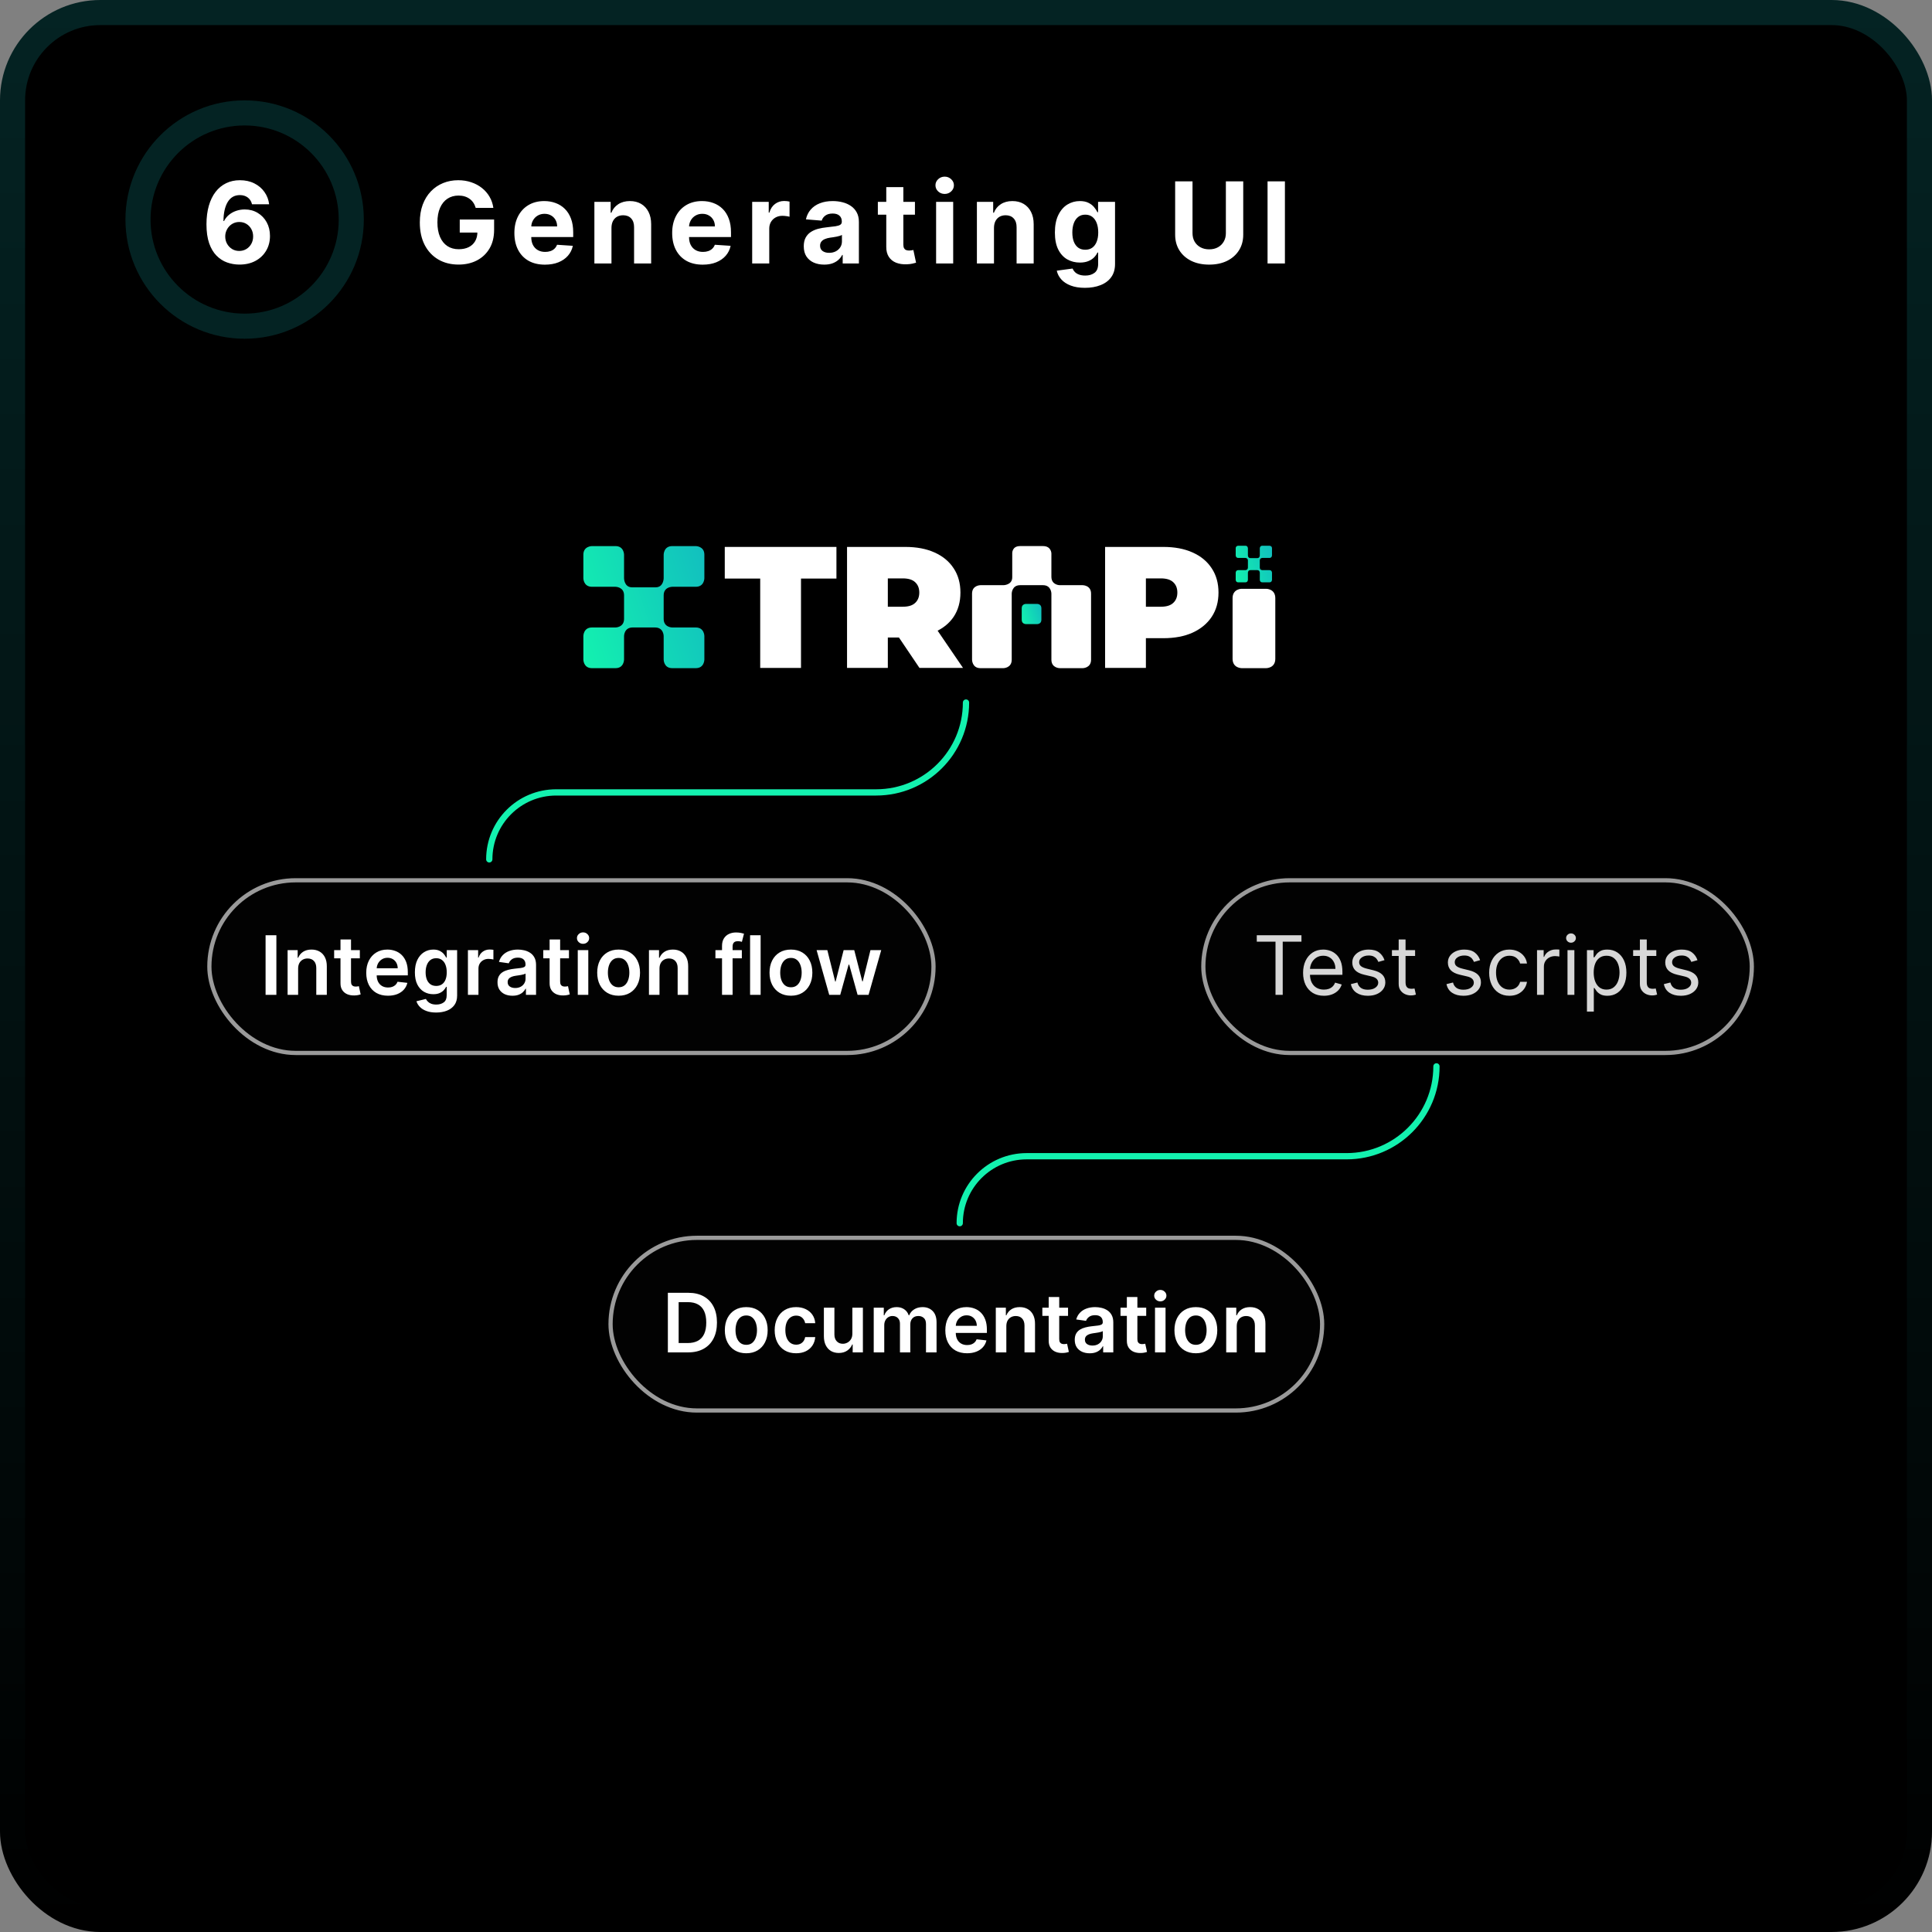
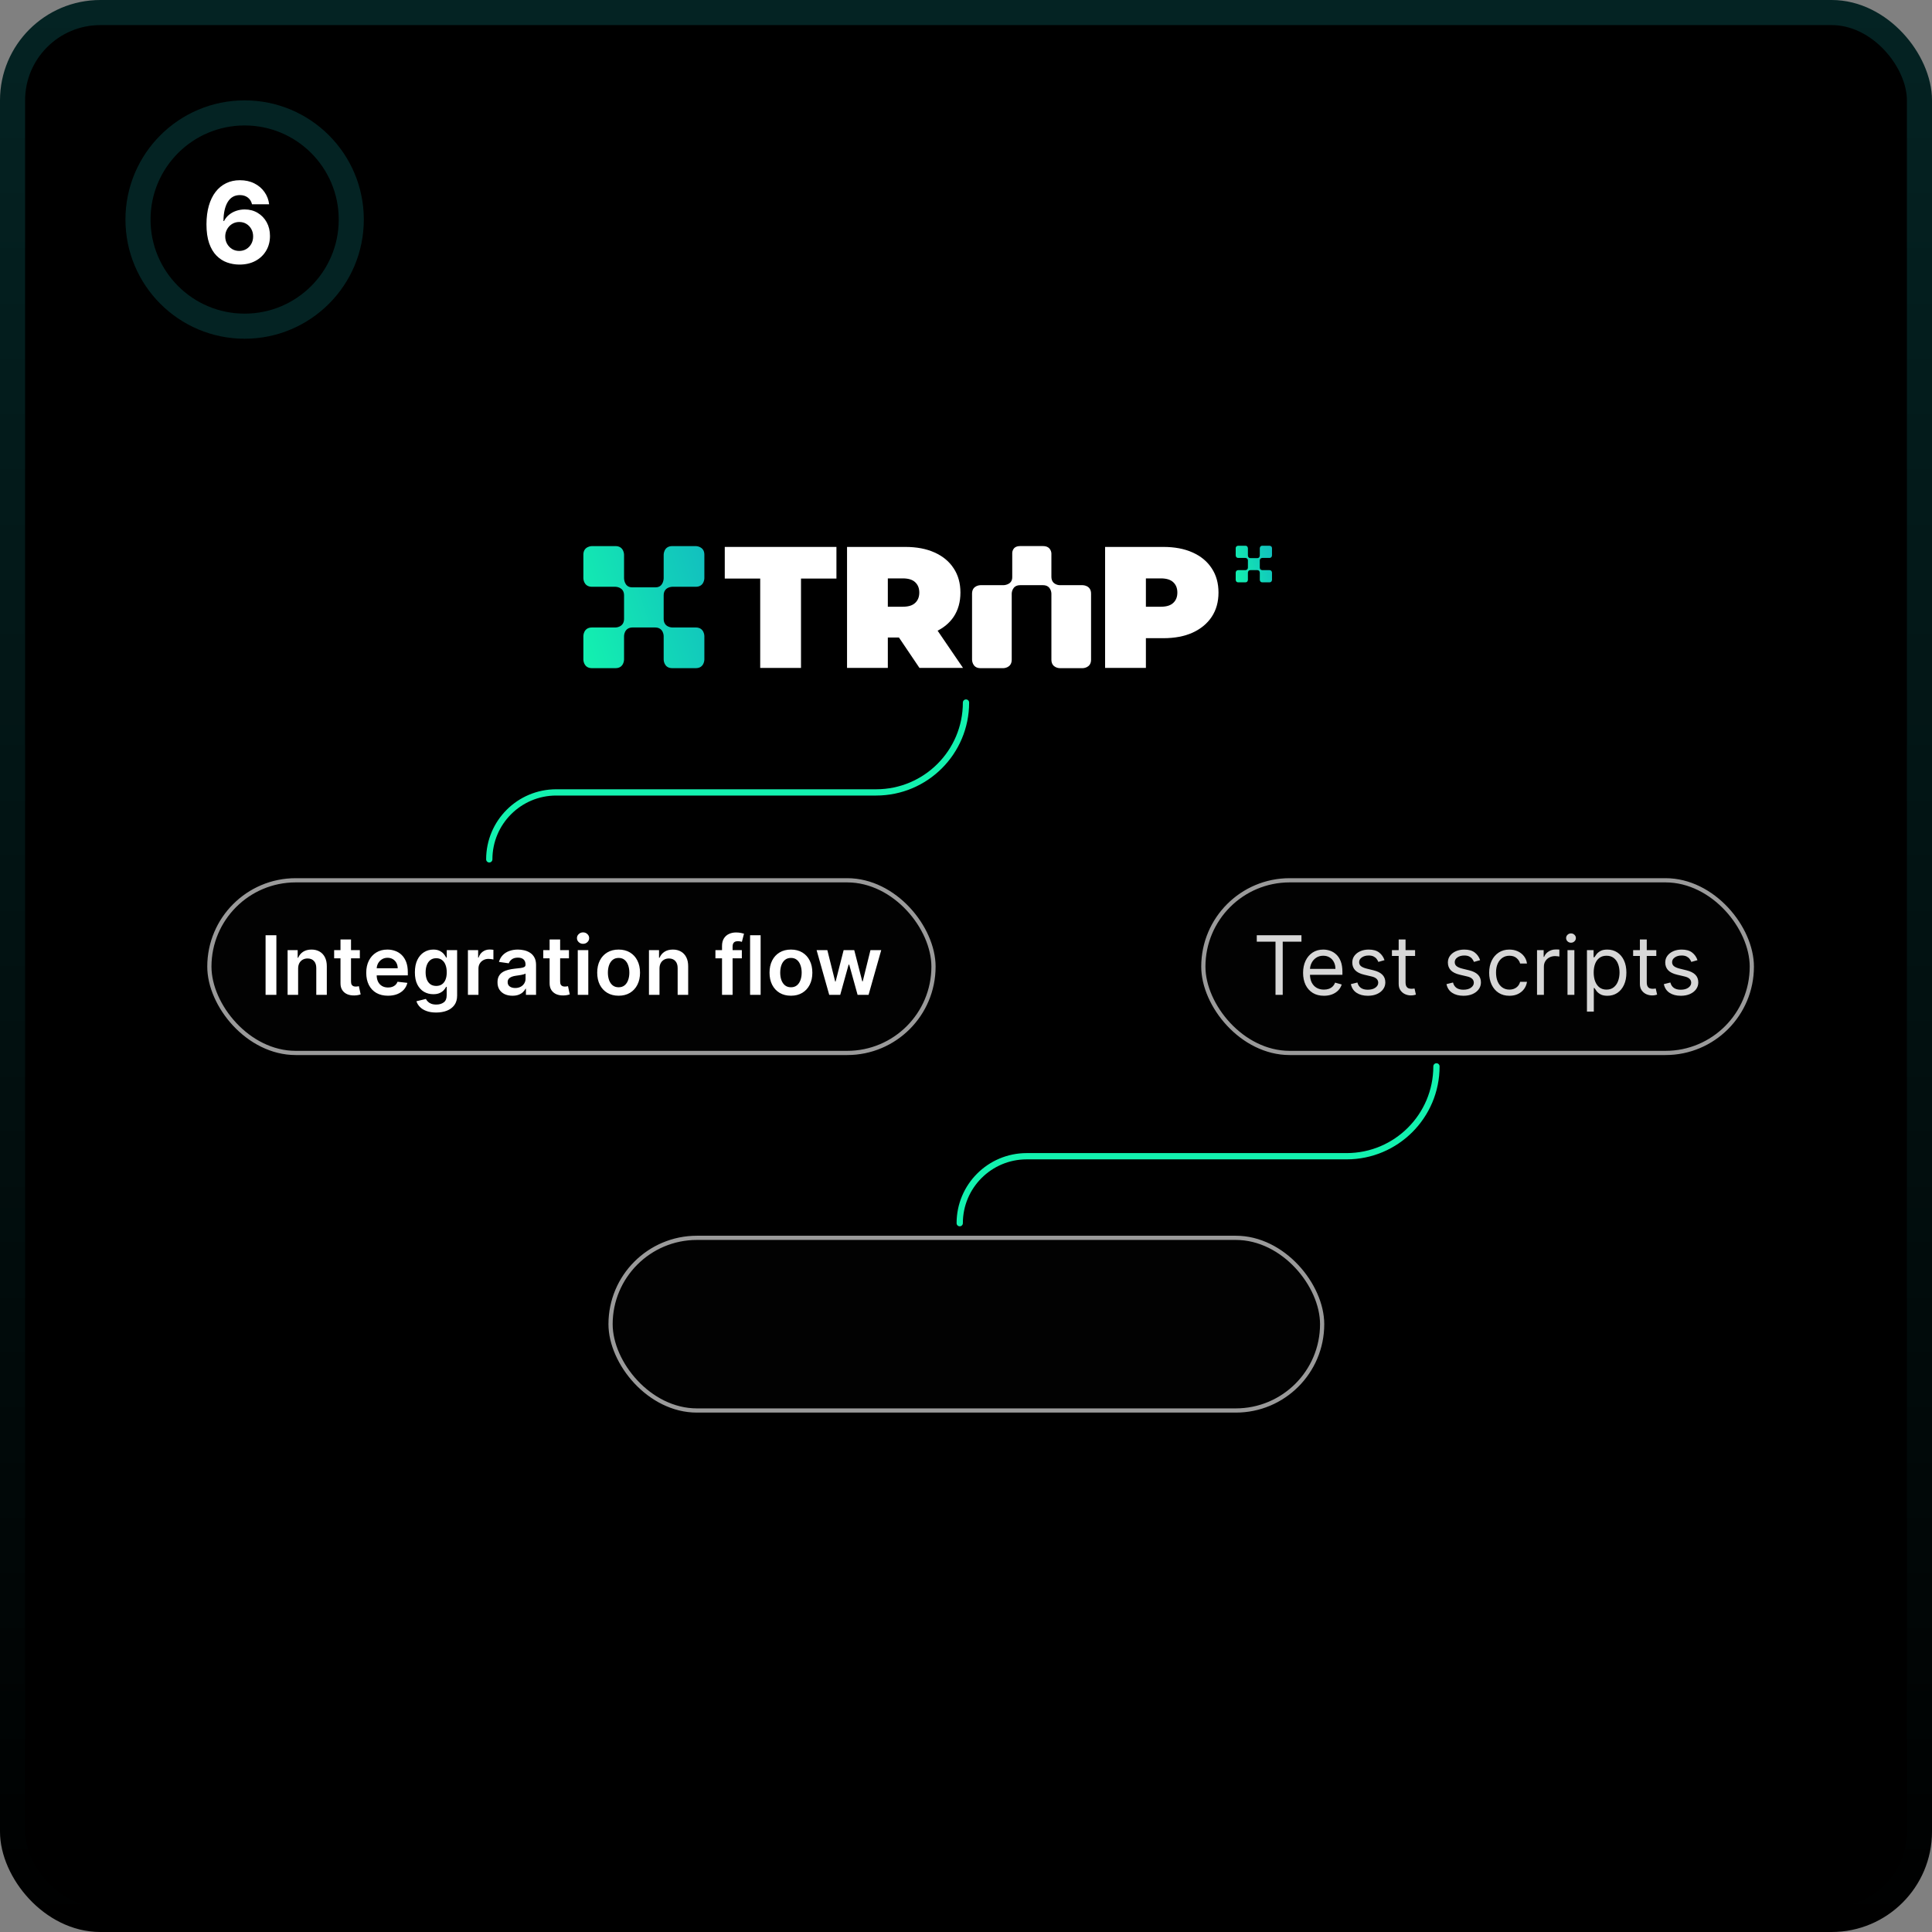
<svg xmlns="http://www.w3.org/2000/svg" width="308" height="308" viewBox="0 0 308 308" fill="none">
  <rect x="0" y="0" width="308" height="308" fill="#808080" stroke="none" />
  <rect x="2" y="2" width="304" height="304" rx="14" fill="black" />
  <rect x="2" y="2" width="304" height="304" rx="14" stroke="url(#paint0_linear_993_11813)" stroke-width="4" />
  <rect x="33.042" y="140" width="116.112" height="28.197" rx="14.098" fill="white" fill-opacity="0.01" />
  <rect x="33.378" y="140.336" width="115.441" height="27.526" rx="13.763" stroke="white" stroke-opacity="0.6" stroke-width="0.671" />
  <path d="M44.06 149.099V158.598H42.339V149.099H44.06ZM47.528 154.424V158.598H45.849V151.474H47.454V152.684H47.537C47.701 152.286 47.962 151.969 48.321 151.734C48.683 151.499 49.13 151.381 49.661 151.381C50.153 151.381 50.581 151.486 50.946 151.697C51.314 151.907 51.598 152.211 51.799 152.61C52.003 153.009 52.104 153.493 52.101 154.062V158.598H50.422V154.322C50.422 153.845 50.298 153.473 50.051 153.204C49.807 152.935 49.468 152.8 49.035 152.8C48.742 152.8 48.48 152.865 48.251 152.995C48.026 153.122 47.848 153.306 47.718 153.547C47.591 153.788 47.528 154.08 47.528 154.424ZM57.365 151.474V152.773H53.27V151.474H57.365ZM54.281 149.767H55.959V156.455C55.959 156.681 55.993 156.854 56.061 156.974C56.133 157.092 56.225 157.172 56.34 157.216C56.454 157.259 56.581 157.281 56.72 157.281C56.825 157.281 56.921 157.273 57.008 157.257C57.097 157.242 57.165 157.228 57.212 157.216L57.495 158.528C57.405 158.559 57.276 158.593 57.11 158.63C56.946 158.667 56.745 158.689 56.507 158.695C56.086 158.707 55.707 158.644 55.37 158.505C55.033 158.363 54.766 158.143 54.568 157.846C54.373 157.55 54.277 157.178 54.281 156.733V149.767ZM61.846 158.737C61.132 158.737 60.515 158.588 59.995 158.292C59.479 157.992 59.082 157.568 58.803 157.021C58.525 156.47 58.386 155.823 58.386 155.078C58.386 154.345 58.525 153.702 58.803 153.148C59.085 152.592 59.477 152.159 59.981 151.85C60.486 151.537 61.078 151.381 61.758 151.381C62.197 151.381 62.611 151.452 63.001 151.595C63.393 151.734 63.74 151.95 64.04 152.244C64.343 152.538 64.581 152.912 64.754 153.366C64.927 153.818 65.013 154.356 65.013 154.98V155.495H59.175V154.363H63.404C63.401 154.042 63.331 153.756 63.196 153.505C63.059 153.252 62.869 153.052 62.625 152.907C62.384 152.762 62.102 152.689 61.781 152.689C61.438 152.689 61.136 152.773 60.877 152.94C60.617 153.103 60.414 153.32 60.269 153.589C60.127 153.855 60.054 154.147 60.051 154.465V155.453C60.051 155.868 60.127 156.223 60.278 156.52C60.43 156.814 60.642 157.039 60.914 157.197C61.186 157.352 61.504 157.429 61.869 157.429C62.113 157.429 62.334 157.395 62.532 157.327C62.73 157.256 62.902 157.152 63.047 157.016C63.192 156.88 63.302 156.712 63.376 156.511L64.944 156.687C64.845 157.101 64.656 157.463 64.378 157.772C64.103 158.078 63.751 158.316 63.321 158.486C62.891 158.653 62.399 158.737 61.846 158.737ZM69.532 161.417C68.929 161.417 68.411 161.335 67.978 161.172C67.545 161.011 67.198 160.794 66.935 160.522C66.672 160.25 66.49 159.949 66.387 159.618L67.899 159.252C67.967 159.391 68.066 159.528 68.196 159.664C68.326 159.803 68.501 159.918 68.72 160.008C68.943 160.1 69.223 160.147 69.56 160.147C70.036 160.147 70.43 160.031 70.742 159.799C71.055 159.57 71.211 159.193 71.211 158.667V157.318H71.127C71.041 157.491 70.914 157.669 70.747 157.851C70.583 158.033 70.365 158.186 70.093 158.31C69.824 158.434 69.486 158.496 69.077 158.496C68.53 158.496 68.034 158.367 67.589 158.111C67.147 157.851 66.794 157.464 66.531 156.951C66.272 156.435 66.142 155.789 66.142 155.013C66.142 154.23 66.272 153.57 66.531 153.032C66.794 152.491 67.148 152.082 67.593 151.803C68.038 151.522 68.535 151.381 69.082 151.381C69.499 151.381 69.843 151.452 70.112 151.595C70.384 151.734 70.6 151.902 70.761 152.1C70.922 152.295 71.044 152.479 71.127 152.652H71.22V151.474H72.876V158.714C72.876 159.323 72.73 159.827 72.44 160.226C72.149 160.624 71.752 160.923 71.248 161.121C70.744 161.318 70.172 161.417 69.532 161.417ZM69.546 157.178C69.901 157.178 70.204 157.092 70.455 156.919C70.705 156.746 70.895 156.497 71.025 156.172C71.155 155.847 71.22 155.458 71.22 155.003C71.22 154.555 71.155 154.162 71.025 153.825C70.898 153.488 70.71 153.227 70.459 153.042C70.212 152.853 69.907 152.759 69.546 152.759C69.172 152.759 68.859 152.856 68.609 153.051C68.359 153.246 68.17 153.513 68.043 153.853C67.916 154.19 67.853 154.574 67.853 155.003C67.853 155.439 67.916 155.821 68.043 156.149C68.173 156.474 68.363 156.727 68.614 156.91C68.867 157.089 69.178 157.178 69.546 157.178ZM74.596 158.598V151.474H76.224V152.661H76.298C76.428 152.25 76.651 151.933 76.966 151.711C77.285 151.485 77.648 151.372 78.056 151.372C78.149 151.372 78.252 151.377 78.367 151.386C78.484 151.392 78.582 151.403 78.659 151.418V152.963C78.588 152.938 78.475 152.916 78.32 152.898C78.169 152.876 78.022 152.865 77.88 152.865C77.574 152.865 77.299 152.932 77.054 153.065C76.813 153.195 76.623 153.376 76.484 153.607C76.345 153.839 76.275 154.107 76.275 154.41V158.598H74.596ZM81.697 158.741C81.245 158.741 80.839 158.661 80.477 158.5C80.118 158.336 79.834 158.095 79.624 157.777C79.416 157.458 79.313 157.066 79.313 156.599C79.313 156.197 79.387 155.864 79.536 155.602C79.684 155.339 79.886 155.129 80.143 154.971C80.4 154.813 80.689 154.694 81.01 154.614C81.335 154.53 81.671 154.47 82.017 154.433C82.434 154.39 82.773 154.351 83.032 154.317C83.292 154.28 83.481 154.224 83.598 154.15C83.719 154.073 83.779 153.954 83.779 153.793V153.765C83.779 153.416 83.676 153.145 83.468 152.953C83.261 152.762 82.963 152.666 82.573 152.666C82.162 152.666 81.836 152.756 81.595 152.935C81.357 153.114 81.196 153.326 81.112 153.57L79.545 153.348C79.668 152.915 79.873 152.553 80.157 152.262C80.442 151.969 80.789 151.749 81.201 151.604C81.612 151.455 82.066 151.381 82.564 151.381C82.907 151.381 83.249 151.421 83.589 151.502C83.929 151.582 84.24 151.715 84.521 151.901C84.802 152.083 85.028 152.332 85.198 152.647C85.371 152.963 85.458 153.357 85.458 153.83V158.598H83.844V157.619H83.788C83.686 157.817 83.543 158.002 83.357 158.176C83.175 158.346 82.944 158.483 82.666 158.588C82.391 158.69 82.068 158.741 81.697 158.741ZM82.133 157.508C82.47 157.508 82.762 157.441 83.009 157.308C83.257 157.172 83.447 156.993 83.58 156.77C83.716 156.548 83.784 156.305 83.784 156.042V155.203C83.731 155.246 83.642 155.286 83.515 155.323C83.391 155.36 83.252 155.393 83.097 155.421C82.943 155.449 82.79 155.473 82.638 155.495C82.487 155.517 82.355 155.535 82.244 155.551C81.994 155.585 81.769 155.64 81.572 155.718C81.374 155.795 81.218 155.903 81.103 156.042C80.989 156.178 80.931 156.355 80.931 156.571C80.931 156.88 81.044 157.114 81.27 157.271C81.496 157.429 81.783 157.508 82.133 157.508ZM90.703 151.474V152.773H86.608V151.474H90.703ZM87.619 149.767H89.298V156.455C89.298 156.681 89.332 156.854 89.4 156.974C89.471 157.092 89.564 157.172 89.678 157.216C89.793 157.259 89.92 157.281 90.059 157.281C90.164 157.281 90.26 157.273 90.346 157.257C90.436 157.242 90.504 157.228 90.55 157.216L90.833 158.528C90.743 158.559 90.615 158.593 90.448 158.63C90.284 158.667 90.083 158.689 89.845 158.695C89.425 158.707 89.046 158.644 88.709 158.505C88.372 158.363 88.105 158.143 87.907 157.846C87.712 157.55 87.616 157.178 87.619 156.733V149.767ZM92.107 158.598V151.474H93.786V158.598H92.107ZM92.951 150.463C92.686 150.463 92.457 150.375 92.265 150.199C92.073 150.019 91.978 149.804 91.978 149.554C91.978 149.3 92.073 149.086 92.265 148.909C92.457 148.73 92.686 148.64 92.951 148.64C93.221 148.64 93.449 148.73 93.638 148.909C93.83 149.086 93.925 149.3 93.925 149.554C93.925 149.804 93.83 150.019 93.638 150.199C93.449 150.375 93.221 150.463 92.951 150.463ZM98.62 158.737C97.924 158.737 97.322 158.584 96.811 158.278C96.301 157.972 95.905 157.543 95.624 156.993C95.346 156.443 95.207 155.8 95.207 155.064C95.207 154.328 95.346 153.683 95.624 153.13C95.905 152.576 96.301 152.146 96.811 151.84C97.322 151.534 97.924 151.381 98.62 151.381C99.316 151.381 99.919 151.534 100.429 151.84C100.939 152.146 101.333 152.576 101.611 153.13C101.893 153.683 102.033 154.328 102.033 155.064C102.033 155.8 101.893 156.443 101.611 156.993C101.333 157.543 100.939 157.972 100.429 158.278C99.919 158.584 99.316 158.737 98.62 158.737ZM98.629 157.392C99.007 157.392 99.322 157.288 99.575 157.081C99.829 156.871 100.018 156.589 100.141 156.237C100.268 155.885 100.331 155.492 100.331 155.059C100.331 154.623 100.268 154.229 100.141 153.876C100.018 153.521 99.829 153.238 99.575 153.028C99.322 152.817 99.007 152.712 98.629 152.712C98.243 152.712 97.921 152.817 97.665 153.028C97.411 153.238 97.221 153.521 97.094 153.876C96.971 154.229 96.909 154.623 96.909 155.059C96.909 155.492 96.971 155.885 97.094 156.237C97.221 156.589 97.411 156.871 97.665 157.081C97.921 157.288 98.243 157.392 98.629 157.392ZM105.137 154.424V158.598H103.458V151.474H105.063V152.684H105.147C105.31 152.286 105.572 151.969 105.93 151.734C106.292 151.499 106.739 151.381 107.271 151.381C107.762 151.381 108.191 151.486 108.555 151.697C108.923 151.907 109.208 152.211 109.409 152.61C109.613 153.009 109.713 153.493 109.71 154.062V158.598H108.031V154.322C108.031 153.845 107.908 153.473 107.66 153.204C107.416 152.935 107.077 152.8 106.645 152.8C106.351 152.8 106.09 152.865 105.861 152.995C105.635 153.122 105.457 153.306 105.327 153.547C105.201 153.788 105.137 154.08 105.137 154.424ZM118.265 151.474V152.773H114.053V151.474H118.265ZM115.106 158.598V150.802C115.106 150.322 115.205 149.923 115.403 149.605C115.604 149.287 115.873 149.048 116.21 148.891C116.547 148.733 116.921 148.654 117.332 148.654C117.623 148.654 117.881 148.677 118.107 148.724C118.333 148.77 118.5 148.812 118.608 148.849L118.274 150.148C118.203 150.126 118.113 150.104 118.005 150.083C117.897 150.058 117.776 150.046 117.643 150.046C117.331 150.046 117.11 150.121 116.98 150.273C116.853 150.421 116.79 150.635 116.79 150.913V158.598H115.106ZM121.258 149.099V158.598H119.579V149.099H121.258ZM126.092 158.737C125.396 158.737 124.793 158.584 124.283 158.278C123.773 157.972 123.377 157.543 123.096 156.993C122.818 156.443 122.679 155.8 122.679 155.064C122.679 154.328 122.818 153.683 123.096 153.13C123.377 152.576 123.773 152.146 124.283 151.84C124.793 151.534 125.396 151.381 126.092 151.381C126.788 151.381 127.391 151.534 127.901 151.84C128.411 152.146 128.805 152.576 129.083 153.13C129.365 153.683 129.505 154.328 129.505 155.064C129.505 155.8 129.365 156.443 129.083 156.993C128.805 157.543 128.411 157.972 127.901 158.278C127.391 158.584 126.788 158.737 126.092 158.737ZM126.101 157.392C126.478 157.392 126.794 157.288 127.047 157.081C127.301 156.871 127.489 156.589 127.613 156.237C127.74 155.885 127.803 155.492 127.803 155.059C127.803 154.623 127.74 154.229 127.613 153.876C127.489 153.521 127.301 153.238 127.047 153.028C126.794 152.817 126.478 152.712 126.101 152.712C125.715 152.712 125.393 152.817 125.137 153.028C124.883 153.238 124.693 153.521 124.566 153.876C124.442 154.229 124.381 154.623 124.381 155.059C124.381 155.492 124.442 155.885 124.566 156.237C124.693 156.589 124.883 156.871 125.137 157.081C125.393 157.288 125.715 157.392 126.101 157.392ZM132.196 158.598L130.184 151.474H131.895L133.147 156.483H133.212L134.492 151.474H136.185L137.465 156.455H137.535L138.768 151.474H140.484L138.467 158.598H136.718L135.383 153.784H135.285L133.95 158.598H132.196Z" fill="white" />
  <rect x="97" y="197" width="114.112" height="28.197" rx="14.098" fill="white" fill-opacity="0.01" />
  <rect x="97.336" y="197.336" width="113.441" height="27.526" rx="13.763" stroke="white" stroke-opacity="0.6" stroke-width="0.671" />
-   <path d="M109.689 215.598H106.471V206.099H109.754C110.697 206.099 111.507 206.29 112.184 206.67C112.865 207.047 113.387 207.59 113.752 208.298C114.117 209.006 114.299 209.853 114.299 210.839C114.299 211.829 114.115 212.679 113.747 213.39C113.383 214.101 112.855 214.647 112.166 215.027C111.48 215.408 110.654 215.598 109.689 215.598ZM108.191 214.109H109.606C110.268 214.109 110.819 213.988 111.262 213.747C111.704 213.503 112.036 213.14 112.259 212.657C112.481 212.172 112.593 211.566 112.593 210.839C112.593 210.113 112.481 209.51 112.259 209.031C112.036 208.548 111.707 208.188 111.271 207.95C110.838 207.709 110.3 207.588 109.657 207.588H108.191V214.109ZM118.967 215.737C118.272 215.737 117.669 215.584 117.159 215.278C116.648 214.972 116.253 214.543 115.971 213.993C115.693 213.443 115.554 212.8 115.554 212.064C115.554 211.328 115.693 210.683 115.971 210.13C116.253 209.576 116.648 209.146 117.159 208.84C117.669 208.534 118.272 208.381 118.967 208.381C119.663 208.381 120.266 208.534 120.776 208.84C121.286 209.146 121.68 209.576 121.959 210.13C122.24 210.683 122.381 211.328 122.381 212.064C122.381 212.8 122.24 213.443 121.959 213.993C121.68 214.543 121.286 214.972 120.776 215.278C120.266 215.584 119.663 215.737 118.967 215.737ZM118.977 214.392C119.354 214.392 119.669 214.288 119.923 214.081C120.176 213.871 120.365 213.589 120.488 213.237C120.615 212.885 120.679 212.492 120.679 212.059C120.679 211.623 120.615 211.229 120.488 210.876C120.365 210.521 120.176 210.238 119.923 210.028C119.669 209.817 119.354 209.712 118.977 209.712C118.59 209.712 118.268 209.817 118.012 210.028C117.758 210.238 117.568 210.521 117.441 210.876C117.318 211.229 117.256 211.623 117.256 212.059C117.256 212.492 117.318 212.885 117.441 213.237C117.568 213.589 117.758 213.871 118.012 214.081C118.268 214.288 118.59 214.392 118.977 214.392ZM126.913 215.737C126.202 215.737 125.591 215.581 125.081 215.268C124.574 214.956 124.183 214.525 123.908 213.974C123.636 213.421 123.5 212.784 123.5 212.064C123.5 211.34 123.639 210.702 123.917 210.148C124.195 209.592 124.588 209.159 125.095 208.85C125.605 208.537 126.208 208.381 126.904 208.381C127.482 208.381 127.994 208.488 128.439 208.701C128.887 208.912 129.244 209.21 129.51 209.596C129.776 209.98 129.927 210.428 129.965 210.941H128.36C128.295 210.598 128.14 210.312 127.896 210.083C127.655 209.851 127.332 209.735 126.927 209.735C126.584 209.735 126.282 209.828 126.022 210.014C125.763 210.196 125.56 210.459 125.415 210.802C125.273 211.145 125.202 211.557 125.202 212.036C125.202 212.521 125.273 212.939 125.415 213.288C125.557 213.634 125.757 213.902 126.013 214.09C126.273 214.276 126.577 214.369 126.927 214.369C127.174 214.369 127.395 214.322 127.59 214.23C127.788 214.134 127.953 213.996 128.086 213.817C128.219 213.637 128.31 213.419 128.36 213.163H129.965C129.924 213.667 129.776 214.114 129.519 214.503C129.263 214.89 128.913 215.193 128.471 215.412C128.029 215.629 127.51 215.737 126.913 215.737ZM135.884 212.602V208.474H137.562V215.598H135.935V214.332H135.86C135.7 214.73 135.435 215.057 135.067 215.31C134.702 215.564 134.253 215.69 133.718 215.69C133.251 215.69 132.838 215.587 132.479 215.38C132.124 215.169 131.846 214.865 131.645 214.466C131.444 214.064 131.343 213.579 131.343 213.01V208.474H133.022V212.75C133.022 213.201 133.146 213.56 133.393 213.826C133.64 214.092 133.965 214.225 134.367 214.225C134.614 214.225 134.854 214.165 135.086 214.044C135.318 213.923 135.508 213.744 135.656 213.506C135.808 213.265 135.884 212.963 135.884 212.602ZM139.289 215.598V208.474H140.894V209.684H140.977C141.125 209.276 141.371 208.958 141.714 208.729C142.058 208.497 142.467 208.381 142.943 208.381C143.426 208.381 143.832 208.499 144.163 208.734C144.497 208.966 144.732 209.283 144.868 209.684H144.942C145.1 209.289 145.366 208.973 145.74 208.738C146.117 208.5 146.564 208.381 147.08 208.381C147.736 208.381 148.271 208.588 148.685 209.003C149.099 209.417 149.306 210.021 149.306 210.816V215.598H147.623V211.076C147.623 210.634 147.505 210.311 147.27 210.107C147.036 209.899 146.748 209.796 146.408 209.796C146.003 209.796 145.686 209.923 145.457 210.176C145.231 210.427 145.119 210.753 145.119 211.155V215.598H143.472V211.006C143.472 210.638 143.361 210.345 143.138 210.125C142.919 209.906 142.631 209.796 142.276 209.796C142.034 209.796 141.815 209.858 141.617 209.981C141.419 210.102 141.261 210.273 141.144 210.496C141.026 210.716 140.968 210.972 140.968 211.266V215.598H139.289ZM154.163 215.737C153.449 215.737 152.832 215.588 152.313 215.292C151.797 214.992 151.399 214.568 151.121 214.021C150.843 213.47 150.704 212.823 150.704 212.078C150.704 211.345 150.843 210.702 151.121 210.148C151.402 209.592 151.795 209.159 152.299 208.85C152.803 208.537 153.395 208.381 154.075 208.381C154.514 208.381 154.929 208.452 155.318 208.595C155.711 208.734 156.057 208.95 156.357 209.244C156.66 209.538 156.898 209.912 157.071 210.366C157.244 210.818 157.331 211.356 157.331 211.98V212.495H151.492V211.363H155.722C155.719 211.042 155.649 210.756 155.513 210.505C155.377 210.252 155.187 210.052 154.943 209.907C154.701 209.762 154.42 209.689 154.098 209.689C153.755 209.689 153.454 209.773 153.194 209.94C152.934 210.103 152.732 210.32 152.587 210.589C152.444 210.855 152.372 211.147 152.369 211.465V212.453C152.369 212.868 152.444 213.223 152.596 213.52C152.747 213.814 152.959 214.039 153.231 214.197C153.503 214.352 153.822 214.429 154.187 214.429C154.431 214.429 154.652 214.395 154.85 214.327C155.048 214.256 155.219 214.152 155.365 214.016C155.51 213.88 155.62 213.712 155.694 213.511L157.261 213.687C157.163 214.101 156.974 214.463 156.696 214.772C156.42 215.078 156.068 215.316 155.638 215.486C155.208 215.653 154.717 215.737 154.163 215.737ZM160.43 211.424V215.598H158.751V208.474H160.356V209.684H160.439C160.603 209.286 160.865 208.969 161.223 208.734C161.585 208.499 162.032 208.381 162.564 208.381C163.055 208.381 163.483 208.486 163.848 208.697C164.216 208.907 164.501 209.211 164.702 209.61C164.906 210.009 165.006 210.493 165.003 211.062V215.598H163.324V211.322C163.324 210.845 163.201 210.473 162.953 210.204C162.709 209.935 162.37 209.8 161.937 209.8C161.644 209.8 161.382 209.865 161.154 209.995C160.928 210.122 160.75 210.306 160.62 210.547C160.494 210.788 160.43 211.08 160.43 211.424ZM170.267 208.474V209.773H166.172V208.474H170.267ZM167.183 206.767H168.862V213.455C168.862 213.681 168.896 213.854 168.964 213.974C169.035 214.092 169.128 214.172 169.242 214.216C169.356 214.259 169.483 214.281 169.622 214.281C169.727 214.281 169.823 214.273 169.91 214.257C170 214.242 170.068 214.228 170.114 214.216L170.397 215.528C170.307 215.559 170.179 215.593 170.012 215.63C169.848 215.667 169.647 215.689 169.409 215.695C168.988 215.707 168.61 215.644 168.273 215.505C167.936 215.363 167.668 215.143 167.47 214.846C167.276 214.55 167.18 214.178 167.183 213.733V206.767ZM173.721 215.741C173.27 215.741 172.863 215.661 172.501 215.5C172.143 215.336 171.858 215.095 171.648 214.777C171.441 214.458 171.337 214.066 171.337 213.599C171.337 213.197 171.411 212.864 171.56 212.602C171.708 212.339 171.911 212.129 172.167 211.971C172.424 211.813 172.713 211.694 173.035 211.614C173.359 211.53 173.695 211.47 174.041 211.433C174.458 211.39 174.797 211.351 175.057 211.317C175.316 211.28 175.505 211.224 175.622 211.15C175.743 211.073 175.803 210.954 175.803 210.793V210.765C175.803 210.416 175.7 210.145 175.493 209.953C175.285 209.762 174.987 209.666 174.597 209.666C174.186 209.666 173.86 209.756 173.619 209.935C173.381 210.114 173.22 210.326 173.137 210.57L171.569 210.348C171.693 209.915 171.897 209.553 172.181 209.262C172.466 208.969 172.813 208.749 173.225 208.604C173.636 208.455 174.09 208.381 174.588 208.381C174.931 208.381 175.273 208.421 175.613 208.502C175.953 208.582 176.264 208.715 176.545 208.901C176.827 209.083 177.052 209.332 177.222 209.647C177.396 209.963 177.482 210.357 177.482 210.83V215.598H175.868V214.619H175.813C175.711 214.817 175.567 215.002 175.381 215.176C175.199 215.346 174.969 215.483 174.69 215.588C174.415 215.69 174.092 215.741 173.721 215.741ZM174.157 214.508C174.494 214.508 174.786 214.441 175.033 214.308C175.281 214.172 175.471 213.993 175.604 213.77C175.74 213.548 175.808 213.305 175.808 213.042V212.203C175.755 212.246 175.666 212.286 175.539 212.323C175.415 212.36 175.276 212.393 175.122 212.421C174.967 212.449 174.814 212.473 174.662 212.495C174.511 212.517 174.38 212.535 174.268 212.551C174.018 212.585 173.794 212.64 173.596 212.718C173.398 212.795 173.242 212.903 173.127 213.042C173.013 213.178 172.956 213.355 172.956 213.571C172.956 213.88 173.069 214.114 173.294 214.271C173.52 214.429 173.808 214.508 174.157 214.508ZM182.728 208.474V209.773H178.632V208.474H182.728ZM179.643 206.767H181.322V213.455C181.322 213.681 181.356 213.854 181.424 213.974C181.495 214.092 181.588 214.172 181.703 214.216C181.817 214.259 181.944 214.281 182.083 214.281C182.188 214.281 182.284 214.273 182.37 214.257C182.46 214.242 182.528 214.228 182.574 214.216L182.857 215.528C182.768 215.559 182.639 215.593 182.472 215.63C182.309 215.667 182.108 215.689 181.87 215.695C181.449 215.707 181.07 215.644 180.733 215.505C180.396 215.363 180.129 215.143 179.931 214.846C179.736 214.55 179.64 214.178 179.643 213.733V206.767ZM184.132 215.598V208.474H185.81V215.598H184.132ZM184.976 207.463C184.71 207.463 184.481 207.375 184.289 207.199C184.098 207.019 184.002 206.804 184.002 206.554C184.002 206.3 184.098 206.086 184.289 205.909C184.481 205.73 184.71 205.64 184.976 205.64C185.245 205.64 185.473 205.73 185.662 205.909C185.854 206.086 185.95 206.3 185.95 206.554C185.95 206.804 185.854 207.019 185.662 207.199C185.473 207.375 185.245 207.463 184.976 207.463ZM190.644 215.737C189.949 215.737 189.346 215.584 188.835 215.278C188.325 214.972 187.93 214.543 187.648 213.993C187.37 213.443 187.231 212.8 187.231 212.064C187.231 211.328 187.37 210.683 187.648 210.13C187.93 209.576 188.325 209.146 188.835 208.84C189.346 208.534 189.949 208.381 190.644 208.381C191.34 208.381 191.943 208.534 192.453 208.84C192.963 209.146 193.357 209.576 193.636 210.13C193.917 210.683 194.058 211.328 194.058 212.064C194.058 212.8 193.917 213.443 193.636 213.993C193.357 214.543 192.963 214.972 192.453 215.278C191.943 215.584 191.34 215.737 190.644 215.737ZM190.653 214.392C191.031 214.392 191.346 214.288 191.6 214.081C191.853 213.871 192.042 213.589 192.165 213.237C192.292 212.885 192.356 212.492 192.356 212.059C192.356 211.623 192.292 211.229 192.165 210.876C192.042 210.521 191.853 210.238 191.6 210.028C191.346 209.817 191.031 209.712 190.653 209.712C190.267 209.712 189.945 209.817 189.689 210.028C189.435 210.238 189.245 210.521 189.118 210.876C188.995 211.229 188.933 211.623 188.933 212.059C188.933 212.492 188.995 212.885 189.118 213.237C189.245 213.589 189.435 213.871 189.689 214.081C189.945 214.288 190.267 214.392 190.653 214.392ZM197.161 211.424V215.598H195.483V208.474H197.087V209.684H197.171C197.335 209.286 197.596 208.969 197.955 208.734C198.316 208.499 198.763 208.381 199.295 208.381C199.786 208.381 200.215 208.486 200.58 208.697C200.947 208.907 201.232 209.211 201.433 209.61C201.637 210.009 201.737 210.493 201.734 211.062V215.598H200.055V211.322C200.055 210.845 199.932 210.473 199.684 210.204C199.44 209.935 199.102 209.8 198.669 209.8C198.375 209.8 198.114 209.865 197.885 209.995C197.659 210.122 197.481 210.306 197.352 210.547C197.225 210.788 197.161 211.08 197.161 211.424Z" fill="white" />
  <rect x="191.5" y="140" width="88.112" height="28.197" rx="14.098" fill="white" fill-opacity="0.01" />
  <rect x="191.836" y="140.336" width="87.441" height="27.526" rx="13.763" stroke="white" stroke-opacity="0.6" stroke-width="0.671" />
  <path d="M200.355 150.12V149.099H207.478V150.12H204.492V158.598H203.342V150.12H200.355ZM211.059 158.746C210.372 158.746 209.78 158.595 209.283 158.292C208.788 157.985 208.406 157.559 208.137 157.012C207.871 156.461 207.738 155.821 207.738 155.091C207.738 154.362 207.871 153.719 208.137 153.162C208.406 152.603 208.78 152.167 209.259 151.854C209.742 151.539 210.304 151.381 210.947 151.381C211.319 151.381 211.685 151.443 212.047 151.567C212.408 151.69 212.738 151.891 213.034 152.17C213.331 152.445 213.568 152.81 213.744 153.264C213.92 153.719 214.008 154.278 214.008 154.943V155.407H208.517V154.461H212.895C212.895 154.059 212.815 153.7 212.654 153.385C212.497 153.069 212.271 152.821 211.977 152.638C211.686 152.456 211.343 152.364 210.947 152.364C210.512 152.364 210.134 152.473 209.816 152.689C209.501 152.902 209.258 153.181 209.088 153.524C208.918 153.867 208.833 154.235 208.833 154.628V155.258C208.833 155.796 208.925 156.252 209.111 156.627C209.3 156.998 209.561 157.281 209.895 157.475C210.229 157.667 210.617 157.763 211.059 157.763C211.346 157.763 211.606 157.723 211.838 157.642C212.073 157.559 212.275 157.435 212.445 157.271C212.616 157.104 212.747 156.897 212.84 156.65L213.897 156.947C213.786 157.305 213.599 157.621 213.336 157.893C213.073 158.162 212.748 158.372 212.362 158.523C211.976 158.672 211.541 158.746 211.059 158.746ZM220.719 153.069L219.736 153.348C219.674 153.184 219.583 153.025 219.462 152.87C219.345 152.712 219.184 152.582 218.98 152.48C218.776 152.378 218.515 152.327 218.196 152.327C217.76 152.327 217.397 152.428 217.106 152.629C216.819 152.827 216.675 153.079 216.675 153.385C216.675 153.657 216.774 153.872 216.972 154.029C217.17 154.187 217.479 154.319 217.9 154.424L218.957 154.683C219.594 154.838 220.068 155.074 220.381 155.393C220.693 155.708 220.849 156.115 220.849 156.613C220.849 157.021 220.732 157.386 220.497 157.707C220.265 158.029 219.94 158.282 219.523 158.468C219.105 158.653 218.62 158.746 218.066 158.746C217.34 158.746 216.739 158.588 216.262 158.273C215.786 157.958 215.485 157.497 215.358 156.891L216.397 156.631C216.496 157.015 216.683 157.302 216.958 157.494C217.236 157.686 217.6 157.781 218.048 157.781C218.558 157.781 218.963 157.673 219.263 157.457C219.566 157.237 219.718 156.974 219.718 156.668C219.718 156.421 219.631 156.214 219.458 156.047C219.285 155.877 219.019 155.75 218.66 155.667L217.473 155.388C216.82 155.234 216.341 154.994 216.035 154.669C215.732 154.342 215.581 153.932 215.581 153.44C215.581 153.038 215.693 152.683 215.919 152.374C216.148 152.065 216.459 151.822 216.851 151.646C217.247 151.469 217.695 151.381 218.196 151.381C218.901 151.381 219.455 151.536 219.857 151.845C220.262 152.154 220.549 152.562 220.719 153.069ZM225.595 151.474V152.402H221.903V151.474H225.595ZM222.979 149.767H224.074V156.557C224.074 156.866 224.118 157.098 224.208 157.253C224.301 157.404 224.418 157.506 224.561 157.559C224.706 157.608 224.859 157.633 225.02 157.633C225.14 157.633 225.239 157.627 225.317 157.614C225.394 157.599 225.456 157.587 225.502 157.577L225.725 158.561C225.65 158.588 225.547 158.616 225.414 158.644C225.281 158.675 225.112 158.69 224.908 158.69C224.599 158.69 224.296 158.624 223.999 158.491C223.706 158.358 223.461 158.156 223.267 157.883C223.075 157.611 222.979 157.268 222.979 156.854V149.767ZM235.96 153.069L234.977 153.348C234.915 153.184 234.824 153.025 234.703 152.87C234.586 152.712 234.425 152.582 234.221 152.48C234.017 152.378 233.756 152.327 233.437 152.327C233.001 152.327 232.638 152.428 232.347 152.629C232.06 152.827 231.916 153.079 231.916 153.385C231.916 153.657 232.015 153.872 232.213 154.029C232.411 154.187 232.72 154.319 233.14 154.424L234.198 154.683C234.835 154.838 235.309 155.074 235.622 155.393C235.934 155.708 236.09 156.115 236.09 156.613C236.09 157.021 235.973 157.386 235.738 157.707C235.506 158.029 235.181 158.282 234.764 158.468C234.346 158.653 233.861 158.746 233.307 158.746C232.581 158.746 231.979 158.588 231.503 158.273C231.027 157.958 230.726 157.497 230.599 156.891L231.638 156.631C231.737 157.015 231.924 157.302 232.199 157.494C232.477 157.686 232.841 157.781 233.289 157.781C233.799 157.781 234.204 157.673 234.504 157.457C234.807 157.237 234.958 156.974 234.958 156.668C234.958 156.421 234.872 156.214 234.699 156.047C234.526 155.877 234.26 155.75 233.901 155.667L232.714 155.388C232.061 155.234 231.582 154.994 231.276 154.669C230.973 154.342 230.822 153.932 230.822 153.44C230.822 153.038 230.934 152.683 231.16 152.374C231.389 152.065 231.7 151.822 232.092 151.646C232.488 151.469 232.936 151.381 233.437 151.381C234.142 151.381 234.696 151.536 235.098 151.845C235.503 152.154 235.79 152.562 235.96 153.069ZM240.632 158.746C239.964 158.746 239.389 158.588 238.906 158.273C238.424 157.958 238.053 157.523 237.793 156.97C237.534 156.416 237.404 155.784 237.404 155.073C237.404 154.349 237.537 153.711 237.803 153.158C238.072 152.601 238.446 152.167 238.925 151.854C239.407 151.539 239.97 151.381 240.613 151.381C241.114 151.381 241.565 151.474 241.967 151.66C242.369 151.845 242.699 152.105 242.955 152.439C243.212 152.773 243.371 153.162 243.433 153.607H242.338C242.255 153.283 242.069 152.995 241.782 152.745C241.497 152.491 241.114 152.364 240.632 152.364C240.205 152.364 239.831 152.476 239.509 152.698C239.191 152.918 238.942 153.229 238.763 153.631C238.586 154.029 238.498 154.498 238.498 155.036C238.498 155.586 238.585 156.065 238.758 156.474C238.934 156.882 239.182 157.199 239.5 157.424C239.822 157.65 240.199 157.763 240.632 157.763C240.916 157.763 241.174 157.713 241.406 157.614C241.638 157.516 241.834 157.373 241.995 157.188C242.156 157.002 242.27 156.78 242.338 156.52H243.433C243.371 156.94 243.218 157.319 242.974 157.656C242.733 157.99 242.413 158.256 242.014 158.454C241.618 158.649 241.157 158.746 240.632 158.746ZM245.033 158.598V151.474H246.09V152.55H246.165C246.294 152.198 246.529 151.912 246.869 151.692C247.21 151.472 247.593 151.363 248.02 151.363C248.1 151.363 248.2 151.364 248.321 151.367C248.442 151.37 248.533 151.375 248.595 151.381V152.494C248.558 152.485 248.473 152.471 248.34 152.453C248.21 152.431 248.072 152.42 247.927 152.42C247.581 152.42 247.271 152.493 246.999 152.638C246.73 152.78 246.517 152.978 246.359 153.232C246.205 153.482 246.127 153.768 246.127 154.09V158.598H245.033ZM249.892 158.598V151.474H250.987V158.598H249.892ZM250.449 150.287C250.235 150.287 250.051 150.214 249.897 150.069C249.745 149.923 249.67 149.749 249.67 149.545C249.67 149.341 249.745 149.166 249.897 149.021C250.051 148.875 250.235 148.803 250.449 148.803C250.662 148.803 250.844 148.875 250.996 149.021C251.151 149.166 251.228 149.341 251.228 149.545C251.228 149.749 251.151 149.923 250.996 150.069C250.844 150.214 250.662 150.287 250.449 150.287ZM252.991 161.269V151.474H254.049V152.606H254.179C254.259 152.482 254.37 152.324 254.513 152.133C254.658 151.938 254.865 151.765 255.134 151.613C255.406 151.459 255.774 151.381 256.238 151.381C256.838 151.381 257.366 151.531 257.824 151.831C258.281 152.131 258.639 152.556 258.895 153.107C259.152 153.657 259.28 154.306 259.28 155.054C259.28 155.809 259.152 156.463 258.895 157.016C258.639 157.567 258.283 157.993 257.829 158.296C257.374 158.596 256.85 158.746 256.256 158.746C255.799 158.746 255.432 158.67 255.157 158.519C254.882 158.364 254.67 158.19 254.522 157.995C254.373 157.797 254.259 157.633 254.179 157.503H254.086V161.269H252.991ZM254.067 155.036C254.067 155.574 254.146 156.048 254.304 156.46C254.462 156.868 254.692 157.188 254.995 157.42C255.298 157.648 255.669 157.763 256.108 157.763C256.566 157.763 256.947 157.642 257.253 157.401C257.563 157.157 257.795 156.829 257.949 156.418C258.107 156.004 258.186 155.543 258.186 155.036C258.186 154.535 258.108 154.084 257.954 153.682C257.802 153.277 257.572 152.957 257.263 152.722C256.957 152.484 256.572 152.364 256.108 152.364C255.663 152.364 255.289 152.477 254.986 152.703C254.683 152.926 254.454 153.238 254.299 153.64C254.145 154.039 254.067 154.504 254.067 155.036ZM264.048 151.474V152.402H260.356V151.474H264.048ZM261.432 149.767H262.527V156.557C262.527 156.866 262.571 157.098 262.661 157.253C262.754 157.404 262.871 157.506 263.014 157.559C263.159 157.608 263.312 157.633 263.473 157.633C263.593 157.633 263.692 157.627 263.77 157.614C263.847 157.599 263.909 157.587 263.955 157.577L264.178 158.561C264.103 158.588 264 158.616 263.867 158.644C263.734 158.675 263.565 158.69 263.361 158.69C263.052 158.69 262.749 158.624 262.452 158.491C262.159 158.358 261.914 158.156 261.72 157.883C261.528 157.611 261.432 157.268 261.432 156.854V149.767ZM270.613 153.069L269.629 153.348C269.568 153.184 269.476 153.025 269.356 152.87C269.238 152.712 269.077 152.582 268.873 152.48C268.669 152.378 268.408 152.327 268.09 152.327C267.654 152.327 267.29 152.428 267 152.629C266.712 152.827 266.568 153.079 266.568 153.385C266.568 153.657 266.667 153.872 266.865 154.029C267.063 154.187 267.372 154.319 267.793 154.424L268.85 154.683C269.487 154.838 269.962 155.074 270.274 155.393C270.586 155.708 270.742 156.115 270.742 156.613C270.742 157.021 270.625 157.386 270.39 157.707C270.158 158.029 269.833 158.282 269.416 158.468C268.999 158.653 268.513 158.746 267.96 158.746C267.233 158.746 266.632 158.588 266.156 158.273C265.68 157.958 265.378 157.497 265.251 156.891L266.29 156.631C266.389 157.015 266.576 157.302 266.851 157.494C267.13 157.686 267.493 157.781 267.941 157.781C268.451 157.781 268.856 157.673 269.156 157.457C269.459 157.237 269.611 156.974 269.611 156.668C269.611 156.421 269.524 156.214 269.351 156.047C269.178 155.877 268.912 155.75 268.553 155.667L267.366 155.388C266.714 155.234 266.235 154.994 265.928 154.669C265.625 154.342 265.474 153.932 265.474 153.44C265.474 153.038 265.587 152.683 265.812 152.374C266.041 152.065 266.352 151.822 266.745 151.646C267.14 151.469 267.589 151.381 268.09 151.381C268.795 151.381 269.348 151.536 269.75 151.845C270.155 152.154 270.443 152.562 270.613 153.069Z" fill="#D7D7D7" />
  <path d="M229 170V170C229 177.912 222.586 184.326 214.674 184.326H163.674C157.779 184.326 153 189.105 153 195V195" stroke="#13F2AF" stroke-linecap="round" />
  <path d="M154 112V112C154 119.912 147.586 126.326 139.674 126.326H88.674C82.779 126.326 78 131.105 78 137V137" stroke="#13F2AF" stroke-linecap="round" />
  <path fill-rule="evenodd" clip-rule="evenodd" d="M98.121 106.519C99.487 106.519 99.487 105.153 99.487 105.153L99.487 101.398C99.487 101.398 99.487 100.035 100.849 100.032L104.438 100.032C105.803 100.032 105.803 101.398 105.803 101.398L105.803 105.153C105.803 105.153 105.803 106.519 107.169 106.519L110.924 106.519C112.29 106.519 112.29 105.153 112.29 105.153L112.29 101.398C112.29 101.398 112.29 100.032 110.924 100.032L107.169 100.032C107.169 100.032 105.803 100.032 105.803 98.666L105.803 94.911C105.803 93.545 107.169 93.545 107.169 93.545L110.924 93.545C112.29 93.545 112.29 92.18 112.29 92.18L112.29 88.424C112.29 87.059 110.924 87.059 110.924 87.059L107.169 87.059C105.803 87.059 105.803 88.424 105.803 88.424L105.803 92.18C105.803 92.18 105.803 93.628 104.527 93.631L100.767 93.631C99.487 93.631 99.487 92.18 99.487 92.18L99.487 88.424C99.487 88.424 99.487 87.059 98.121 87.059L94.366 87.059C94.366 87.059 93 87.059 93 88.424L93 92.18C93 92.18 93 93.545 94.366 93.545L98.121 93.545C98.121 93.545 99.487 93.545 99.487 94.911L99.487 98.666C99.487 100.032 98.121 100.032 98.121 100.032L94.366 100.032C93 100.032 93 101.398 93 101.398L93 105.153C93 105.153 93 106.519 94.366 106.519L98.121 106.519Z" fill="url(#paint1_linear_993_11813)" />
  <path d="M176.175 106.481L176.175 87.191L185.462 87.191C187.262 87.191 188.815 87.485 190.119 88.073C191.442 88.661 192.461 89.506 193.178 90.608C193.894 91.692 194.253 92.978 194.253 94.466C194.253 95.954 193.894 97.24 193.178 98.324C192.461 99.408 191.442 100.253 190.119 100.859C188.815 101.447 187.262 101.741 185.462 101.741L179.785 101.741L182.679 98.958L182.679 106.481L176.175 106.481ZM182.679 99.675L179.785 96.726L185.049 96.726C185.949 96.726 186.61 96.524 187.033 96.12C187.474 95.716 187.694 95.165 187.694 94.466C187.694 93.768 187.474 93.217 187.033 92.813C186.61 92.409 185.949 92.207 185.049 92.207L179.785 92.207L182.679 89.258L182.679 99.675Z" fill="white" />
  <path d="M135.035 106.481L135.035 87.191L144.321 87.191C146.122 87.191 147.674 87.485 148.978 88.073C150.301 88.661 151.321 89.506 152.037 90.608C152.754 91.692 153.112 92.978 153.112 94.466C153.112 95.954 152.754 97.24 152.037 98.324C151.321 99.39 150.301 100.207 148.978 100.777C147.674 101.346 146.122 101.631 144.321 101.631L138.645 101.631L141.538 98.958L141.538 106.481L135.035 106.481ZM146.581 106.481L141.841 99.454L148.73 99.454L153.525 106.481L146.581 106.481ZM141.538 99.675L138.645 96.726L143.908 96.726C144.808 96.726 145.47 96.524 145.892 96.12C146.333 95.716 146.553 95.165 146.553 94.466C146.553 93.768 146.333 93.217 145.892 92.813C145.47 92.409 144.808 92.207 143.908 92.207L138.645 92.207L141.538 89.258L141.538 99.675Z" fill="white" />
  <path d="M121.192 106.481L121.192 92.234L115.543 92.234L115.543 87.191L133.345 87.191L133.345 92.234L127.696 92.234L127.696 106.481L121.192 106.481Z" fill="white" />
-   <path d="M197.932 106.516C197.932 106.516 196.498 106.516 196.498 105.028L196.498 95.355C196.498 93.867 197.932 93.867 197.932 93.867L201.875 93.867C201.875 93.867 203.309 93.867 203.309 95.355L203.309 105.028C203.309 106.516 201.875 106.516 201.875 106.516L197.932 106.516Z" fill="white" />
  <path fill-rule="evenodd" clip-rule="evenodd" d="M198.532 92.838C198.942 92.838 198.942 92.428 198.942 92.428L198.942 91.302C198.942 91.302 198.942 90.893 199.35 90.892L200.427 90.892C200.837 90.892 200.837 91.302 200.837 91.302L200.837 92.428C200.837 92.428 200.837 92.838 201.247 92.838L202.373 92.838C202.783 92.838 202.783 92.428 202.783 92.428L202.783 91.302C202.783 91.302 202.783 90.892 202.373 90.892L201.247 90.892C201.247 90.892 200.837 90.892 200.837 90.482L200.837 89.356C200.837 88.946 201.247 88.946 201.247 88.946L202.373 88.946C202.783 88.946 202.783 88.536 202.783 88.536L202.783 87.41C202.783 87 202.373 87 202.373 87L201.247 87C200.837 87 200.837 87.41 200.837 87.41L200.837 88.536C200.837 88.536 200.837 88.971 200.454 88.972L199.326 88.972C198.942 88.972 198.942 88.536 198.942 88.536L198.942 87.41C198.942 87.41 198.942 87 198.532 87L197.405 87C197.405 87 196.996 87 196.996 87.41L196.996 88.536C196.996 88.536 196.996 88.946 197.405 88.946L198.532 88.946C198.532 88.946 198.942 88.946 198.942 89.356L198.942 90.482C198.942 90.892 198.532 90.892 198.532 90.892L197.405 90.892C196.996 90.892 196.996 91.302 196.996 91.302L196.996 92.428C196.996 92.428 196.996 92.838 197.405 92.838L198.532 92.838Z" fill="url(#paint2_linear_993_11813)" />
  <path d="M172.607 93.291C172.607 93.291 173.938 93.291 173.938 94.639L173.938 105.17C173.938 106.518 172.607 106.518 172.607 106.518L168.945 106.518C168.945 106.518 167.614 106.518 167.614 105.17L167.614 94.639C167.614 94.639 167.614 93.291 166.282 93.291L162.621 93.291C161.289 93.291 161.289 94.639 161.289 94.639L161.289 105.17C161.289 106.518 159.958 106.518 159.958 106.518L156.296 106.518C154.964 106.518 154.964 105.17 154.964 105.17L154.964 94.639C154.964 93.291 156.296 93.291 156.296 93.291L159.958 93.291C159.958 93.291 161.372 93.291 161.372 92.028L161.372 88.237C161.372 88.237 161.289 87.057 162.621 87.057L166.282 87.057C167.614 87.057 167.614 88.237 167.614 88.237L167.614 91.943C167.614 93.291 168.945 93.291 168.945 93.291L172.607 93.291Z" fill="white" />
-   <path d="M163.543 99.493C163.543 99.493 162.883 99.493 162.883 98.816L162.883 96.954C162.883 96.277 163.543 96.277 163.543 96.277L165.358 96.277C165.358 96.277 166.018 96.277 166.018 96.954L166.018 98.816C166.018 99.493 165.358 99.493 165.358 99.493L163.543 99.493Z" fill="url(#paint3_linear_993_11813)" />
  <path d="M38.144 42.179C37.471 42.175 36.821 42.062 36.194 41.84C35.572 41.619 35.014 41.258 34.52 40.76C34.025 40.261 33.633 39.601 33.343 38.778C33.058 37.956 32.915 36.946 32.915 35.749C32.919 34.649 33.045 33.667 33.292 32.802C33.544 31.933 33.902 31.195 34.366 30.59C34.835 29.985 35.395 29.525 36.047 29.209C36.699 28.89 37.43 28.73 38.24 28.73C39.113 28.73 39.885 28.901 40.554 29.241C41.223 29.578 41.76 30.036 42.164 30.616C42.574 31.195 42.821 31.845 42.906 32.565H40.176C40.07 32.109 39.846 31.751 39.505 31.491C39.164 31.232 38.742 31.102 38.24 31.102C37.387 31.102 36.74 31.472 36.297 32.214C35.858 32.955 35.634 33.963 35.625 35.237H35.715C35.911 34.849 36.175 34.519 36.508 34.246C36.844 33.969 37.225 33.758 37.652 33.614C38.082 33.465 38.536 33.39 39.013 33.39C39.789 33.39 40.479 33.573 41.084 33.94C41.689 34.302 42.166 34.8 42.516 35.435C42.865 36.07 43.04 36.797 43.04 37.615C43.04 38.501 42.834 39.29 42.42 39.98C42.011 40.67 41.438 41.212 40.701 41.604C39.968 41.992 39.115 42.183 38.144 42.179ZM38.131 40.006C38.557 40.006 38.939 39.903 39.275 39.699C39.612 39.494 39.876 39.217 40.068 38.868C40.26 38.519 40.355 38.126 40.355 37.692C40.355 37.257 40.26 36.867 40.068 36.522C39.88 36.177 39.62 35.902 39.288 35.697C38.956 35.493 38.576 35.391 38.15 35.391C37.831 35.391 37.534 35.45 37.262 35.57C36.993 35.689 36.757 35.855 36.552 36.068C36.352 36.281 36.194 36.528 36.079 36.81C35.964 37.087 35.907 37.383 35.907 37.698C35.907 38.12 36.002 38.506 36.194 38.855C36.39 39.205 36.654 39.484 36.987 39.693C37.324 39.901 37.705 40.006 38.131 40.006Z" fill="white" />
  <circle cx="39" cy="35" r="17" stroke="#042323" stroke-width="4" />
-   <path d="M75.837 33.141C75.748 32.83 75.622 32.555 75.46 32.316C75.298 32.073 75.1 31.869 74.866 31.702C74.636 31.532 74.371 31.402 74.073 31.312C73.779 31.223 73.453 31.178 73.095 31.178C72.426 31.178 71.838 31.345 71.331 31.677C70.828 32.009 70.436 32.493 70.155 33.128C69.874 33.758 69.733 34.53 69.733 35.442C69.733 36.354 69.871 37.129 70.148 37.769C70.425 38.408 70.817 38.896 71.325 39.232C71.832 39.565 72.43 39.731 73.121 39.731C73.747 39.731 74.282 39.62 74.725 39.398C75.173 39.173 75.513 38.855 75.748 38.446C75.987 38.037 76.106 37.553 76.106 36.995L76.668 37.078H73.293V34.994H78.771V36.644C78.771 37.794 78.528 38.783 78.043 39.609C77.557 40.432 76.888 41.067 76.035 41.514C75.183 41.957 74.207 42.179 73.108 42.179C71.881 42.179 70.802 41.908 69.874 41.367C68.945 40.822 68.22 40.048 67.7 39.047C67.185 38.041 66.927 36.848 66.927 35.467C66.927 34.406 67.08 33.46 67.387 32.629C67.698 31.794 68.133 31.087 68.691 30.507C69.249 29.928 69.899 29.486 70.641 29.184C71.382 28.881 72.185 28.73 73.05 28.73C73.792 28.73 74.482 28.839 75.121 29.056C75.761 29.269 76.327 29.572 76.822 29.964C77.32 30.356 77.727 30.822 78.043 31.364C78.358 31.901 78.56 32.493 78.65 33.141H75.837ZM86.874 42.192C85.864 42.192 84.994 41.987 84.266 41.578C83.541 41.165 82.983 40.581 82.591 39.827C82.199 39.068 82.003 38.171 82.003 37.136C82.003 36.126 82.199 35.239 82.591 34.477C82.983 33.714 83.535 33.119 84.246 32.693C84.962 32.267 85.802 32.054 86.765 32.054C87.413 32.054 88.016 32.158 88.574 32.367C89.136 32.572 89.626 32.881 90.044 33.294C90.466 33.707 90.794 34.227 91.028 34.854C91.263 35.476 91.38 36.205 91.38 37.04V37.788H83.09V36.1H88.817C88.817 35.708 88.731 35.361 88.561 35.058C88.391 34.756 88.154 34.519 87.852 34.349C87.553 34.174 87.206 34.087 86.81 34.087C86.396 34.087 86.03 34.182 85.71 34.374C85.395 34.562 85.148 34.815 84.969 35.135C84.79 35.45 84.698 35.802 84.694 36.19V37.794C84.694 38.28 84.783 38.7 84.962 39.053C85.146 39.407 85.403 39.68 85.736 39.871C86.068 40.063 86.462 40.159 86.918 40.159C87.221 40.159 87.498 40.117 87.749 40.031C88.001 39.946 88.216 39.818 88.395 39.648C88.574 39.477 88.71 39.269 88.804 39.021L91.322 39.188C91.195 39.793 90.933 40.321 90.536 40.773C90.144 41.22 89.637 41.57 89.015 41.821C88.397 42.068 87.683 42.192 86.874 42.192ZM97.48 36.324V42H94.757V32.182H97.352V33.914H97.467C97.684 33.343 98.049 32.891 98.56 32.559C99.072 32.222 99.692 32.054 100.42 32.054C101.102 32.054 101.697 32.203 102.204 32.501C102.711 32.8 103.105 33.226 103.386 33.78C103.667 34.33 103.808 34.986 103.808 35.749V42H101.085V36.234C101.089 35.633 100.936 35.165 100.625 34.828C100.314 34.487 99.885 34.317 99.34 34.317C98.974 34.317 98.65 34.396 98.368 34.553C98.091 34.711 97.874 34.941 97.716 35.244C97.563 35.542 97.484 35.902 97.48 36.324ZM112.029 42.192C111.019 42.192 110.149 41.987 109.421 41.578C108.696 41.165 108.138 40.581 107.746 39.827C107.354 39.068 107.158 38.171 107.158 37.136C107.158 36.126 107.354 35.239 107.746 34.477C108.138 33.714 108.69 33.119 109.402 32.693C110.117 32.267 110.957 32.054 111.92 32.054C112.568 32.054 113.171 32.158 113.729 32.367C114.291 32.572 114.781 32.881 115.199 33.294C115.621 33.707 115.949 34.227 116.183 34.854C116.418 35.476 116.535 36.205 116.535 37.04V37.788H108.245V36.1H113.972C113.972 35.708 113.887 35.361 113.716 35.058C113.546 34.756 113.309 34.519 113.007 34.349C112.708 34.174 112.361 34.087 111.965 34.087C111.551 34.087 111.185 34.182 110.865 34.374C110.55 34.562 110.303 34.815 110.124 35.135C109.945 35.45 109.853 35.802 109.849 36.19V37.794C109.849 38.28 109.938 38.7 110.117 39.053C110.301 39.407 110.558 39.68 110.891 39.871C111.223 40.063 111.617 40.159 112.073 40.159C112.376 40.159 112.653 40.117 112.904 40.031C113.156 39.946 113.371 39.818 113.55 39.648C113.729 39.477 113.865 39.269 113.959 39.021L116.478 39.188C116.35 39.793 116.088 40.321 115.691 40.773C115.299 41.22 114.792 41.57 114.17 41.821C113.552 42.068 112.838 42.192 112.029 42.192ZM119.912 42V32.182H122.552V33.895H122.654C122.833 33.285 123.134 32.825 123.556 32.514C123.977 32.199 124.463 32.041 125.013 32.041C125.149 32.041 125.296 32.05 125.454 32.067C125.612 32.084 125.75 32.107 125.869 32.137V34.553C125.742 34.515 125.565 34.481 125.339 34.451C125.113 34.421 124.906 34.406 124.719 34.406C124.318 34.406 123.96 34.494 123.645 34.668C123.334 34.839 123.087 35.077 122.904 35.384C122.725 35.691 122.635 36.045 122.635 36.445V42H119.912ZM131.396 42.185C130.769 42.185 130.211 42.077 129.721 41.859C129.231 41.638 128.843 41.312 128.558 40.881C128.276 40.447 128.136 39.906 128.136 39.258C128.136 38.712 128.236 38.254 128.436 37.883C128.637 37.513 128.909 37.215 129.254 36.989C129.6 36.763 129.992 36.592 130.431 36.477C130.874 36.362 131.338 36.281 131.824 36.234C132.395 36.175 132.855 36.119 133.205 36.068C133.554 36.013 133.808 35.932 133.965 35.825C134.123 35.719 134.202 35.561 134.202 35.352V35.314C134.202 34.909 134.074 34.596 133.818 34.374C133.567 34.153 133.209 34.042 132.744 34.042C132.254 34.042 131.864 34.151 131.575 34.368C131.285 34.581 131.093 34.849 130.999 35.173L128.481 34.969C128.609 34.372 128.86 33.856 129.235 33.422C129.61 32.983 130.094 32.646 130.686 32.412C131.283 32.173 131.973 32.054 132.757 32.054C133.303 32.054 133.825 32.118 134.323 32.246C134.826 32.374 135.271 32.572 135.659 32.84C136.051 33.109 136.36 33.454 136.586 33.876C136.812 34.293 136.925 34.794 136.925 35.378V42H134.342V40.639H134.266C134.108 40.945 133.897 41.216 133.633 41.45C133.369 41.68 133.051 41.861 132.681 41.994C132.31 42.121 131.882 42.185 131.396 42.185ZM132.176 40.306C132.576 40.306 132.93 40.227 133.237 40.07C133.543 39.908 133.784 39.69 133.959 39.418C134.134 39.145 134.221 38.836 134.221 38.491V37.449C134.136 37.504 134.019 37.555 133.869 37.602C133.725 37.645 133.561 37.685 133.377 37.724C133.194 37.758 133.011 37.79 132.828 37.82C132.644 37.845 132.478 37.869 132.329 37.89C132.009 37.937 131.73 38.011 131.492 38.114C131.253 38.216 131.068 38.354 130.936 38.529C130.803 38.7 130.737 38.913 130.737 39.168C130.737 39.539 130.872 39.822 131.14 40.019C131.413 40.21 131.758 40.306 132.176 40.306ZM145.86 32.182V34.227H139.947V32.182H145.86ZM141.289 29.829H144.012V38.983C144.012 39.234 144.051 39.43 144.127 39.571C144.204 39.707 144.311 39.803 144.447 39.859C144.588 39.914 144.75 39.942 144.933 39.942C145.061 39.942 145.189 39.931 145.316 39.91C145.444 39.884 145.542 39.865 145.61 39.852L146.039 41.879C145.902 41.921 145.711 41.97 145.463 42.026C145.216 42.085 144.916 42.121 144.562 42.134C143.906 42.16 143.331 42.072 142.836 41.872C142.346 41.672 141.965 41.361 141.692 40.939C141.419 40.517 141.285 39.984 141.289 39.341V29.829ZM149.234 42V32.182H151.957V42H149.234ZM150.601 30.916C150.197 30.916 149.849 30.782 149.56 30.514C149.274 30.241 149.131 29.915 149.131 29.535C149.131 29.16 149.274 28.839 149.56 28.57C149.849 28.298 150.197 28.161 150.601 28.161C151.006 28.161 151.351 28.298 151.637 28.57C151.927 28.839 152.072 29.16 152.072 29.535C152.072 29.915 151.927 30.241 151.637 30.514C151.351 30.782 151.006 30.916 150.601 30.916ZM158.461 36.324V42H155.738V32.182H158.333V33.914H158.448C158.665 33.343 159.03 32.891 159.541 32.559C160.052 32.222 160.672 32.054 161.401 32.054C162.083 32.054 162.677 32.203 163.185 32.501C163.692 32.8 164.086 33.226 164.367 33.78C164.648 34.33 164.789 34.986 164.789 35.749V42H162.066V36.234C162.07 35.633 161.917 35.165 161.606 34.828C161.295 34.487 160.866 34.317 160.321 34.317C159.954 34.317 159.631 34.396 159.349 34.553C159.072 34.711 158.855 34.941 158.697 35.244C158.544 35.542 158.465 35.902 158.461 36.324ZM172.958 45.886C172.076 45.886 171.32 45.765 170.689 45.522C170.063 45.283 169.564 44.957 169.193 44.544C168.823 44.131 168.582 43.666 168.471 43.151L170.99 42.812C171.066 43.008 171.188 43.191 171.354 43.361C171.52 43.532 171.74 43.668 172.012 43.771C172.289 43.877 172.626 43.93 173.022 43.93C173.615 43.93 174.103 43.785 174.486 43.496C174.874 43.21 175.068 42.731 175.068 42.057V40.261H174.953C174.833 40.534 174.654 40.792 174.416 41.035C174.177 41.278 173.87 41.476 173.495 41.629C173.12 41.783 172.673 41.859 172.153 41.859C171.416 41.859 170.745 41.689 170.139 41.348C169.539 41.003 169.059 40.477 168.701 39.769C168.348 39.057 168.171 38.158 168.171 37.072C168.171 35.959 168.352 35.031 168.714 34.285C169.076 33.539 169.558 32.981 170.159 32.61C170.764 32.239 171.426 32.054 172.147 32.054C172.696 32.054 173.157 32.148 173.527 32.335C173.898 32.519 174.196 32.749 174.422 33.026C174.652 33.298 174.829 33.567 174.953 33.831H175.055V32.182H177.759V42.096C177.759 42.931 177.554 43.63 177.145 44.193C176.736 44.755 176.169 45.177 175.445 45.458C174.725 45.744 173.896 45.886 172.958 45.886ZM173.016 39.814C173.455 39.814 173.826 39.705 174.128 39.488C174.435 39.266 174.669 38.951 174.831 38.542C174.997 38.129 175.081 37.634 175.081 37.059C175.081 36.484 175 35.985 174.838 35.563C174.676 35.137 174.441 34.807 174.135 34.572C173.828 34.338 173.455 34.221 173.016 34.221C172.568 34.221 172.191 34.342 171.885 34.585C171.578 34.824 171.345 35.156 171.188 35.582C171.03 36.008 170.951 36.501 170.951 37.059C170.951 37.626 171.03 38.116 171.188 38.529C171.35 38.938 171.582 39.256 171.885 39.481C172.191 39.703 172.568 39.814 173.016 39.814ZM195.429 28.909H198.197V37.41C198.197 38.365 197.969 39.2 197.513 39.916C197.061 40.632 196.428 41.19 195.614 41.591C194.8 41.987 193.852 42.185 192.77 42.185C191.683 42.185 190.733 41.987 189.919 41.591C189.105 41.19 188.472 40.632 188.02 39.916C187.569 39.2 187.343 38.365 187.343 37.41V28.909H190.111V37.174C190.111 37.673 190.219 38.116 190.437 38.504C190.658 38.891 190.969 39.196 191.37 39.418C191.77 39.639 192.237 39.75 192.77 39.75C193.307 39.75 193.773 39.639 194.17 39.418C194.57 39.196 194.879 38.891 195.096 38.504C195.318 38.116 195.429 37.673 195.429 37.174V28.909ZM204.841 28.909V42H202.074V28.909H204.841Z" fill="white" />
  <defs>
    <linearGradient id="paint0_linear_993_11813" x1="154" y1="0" x2="154" y2="308" gradientUnits="userSpaceOnUse">
      <stop stop-color="#042323" />
      <stop offset="1" />
    </linearGradient>
    <linearGradient id="paint1_linear_993_11813" x1="112.29" y1="87.059" x2="89.155" y2="94.396" gradientUnits="userSpaceOnUse">
      <stop stop-color="#12BFBF" />
      <stop offset="1" stop-color="#13F2AF" />
    </linearGradient>
    <linearGradient id="paint2_linear_993_11813" x1="202.783" y1="87" x2="195.842" y2="89.201" gradientUnits="userSpaceOnUse">
      <stop stop-color="#12BFBF" />
      <stop offset="1" stop-color="#13F2AF" />
    </linearGradient>
    <linearGradient id="paint3_linear_993_11813" x1="166.018" y1="96.277" x2="162.247" y2="97.454" gradientUnits="userSpaceOnUse">
      <stop stop-color="#12BFBF" />
      <stop offset="1" stop-color="#13F2AF" />
    </linearGradient>
  </defs>
</svg>